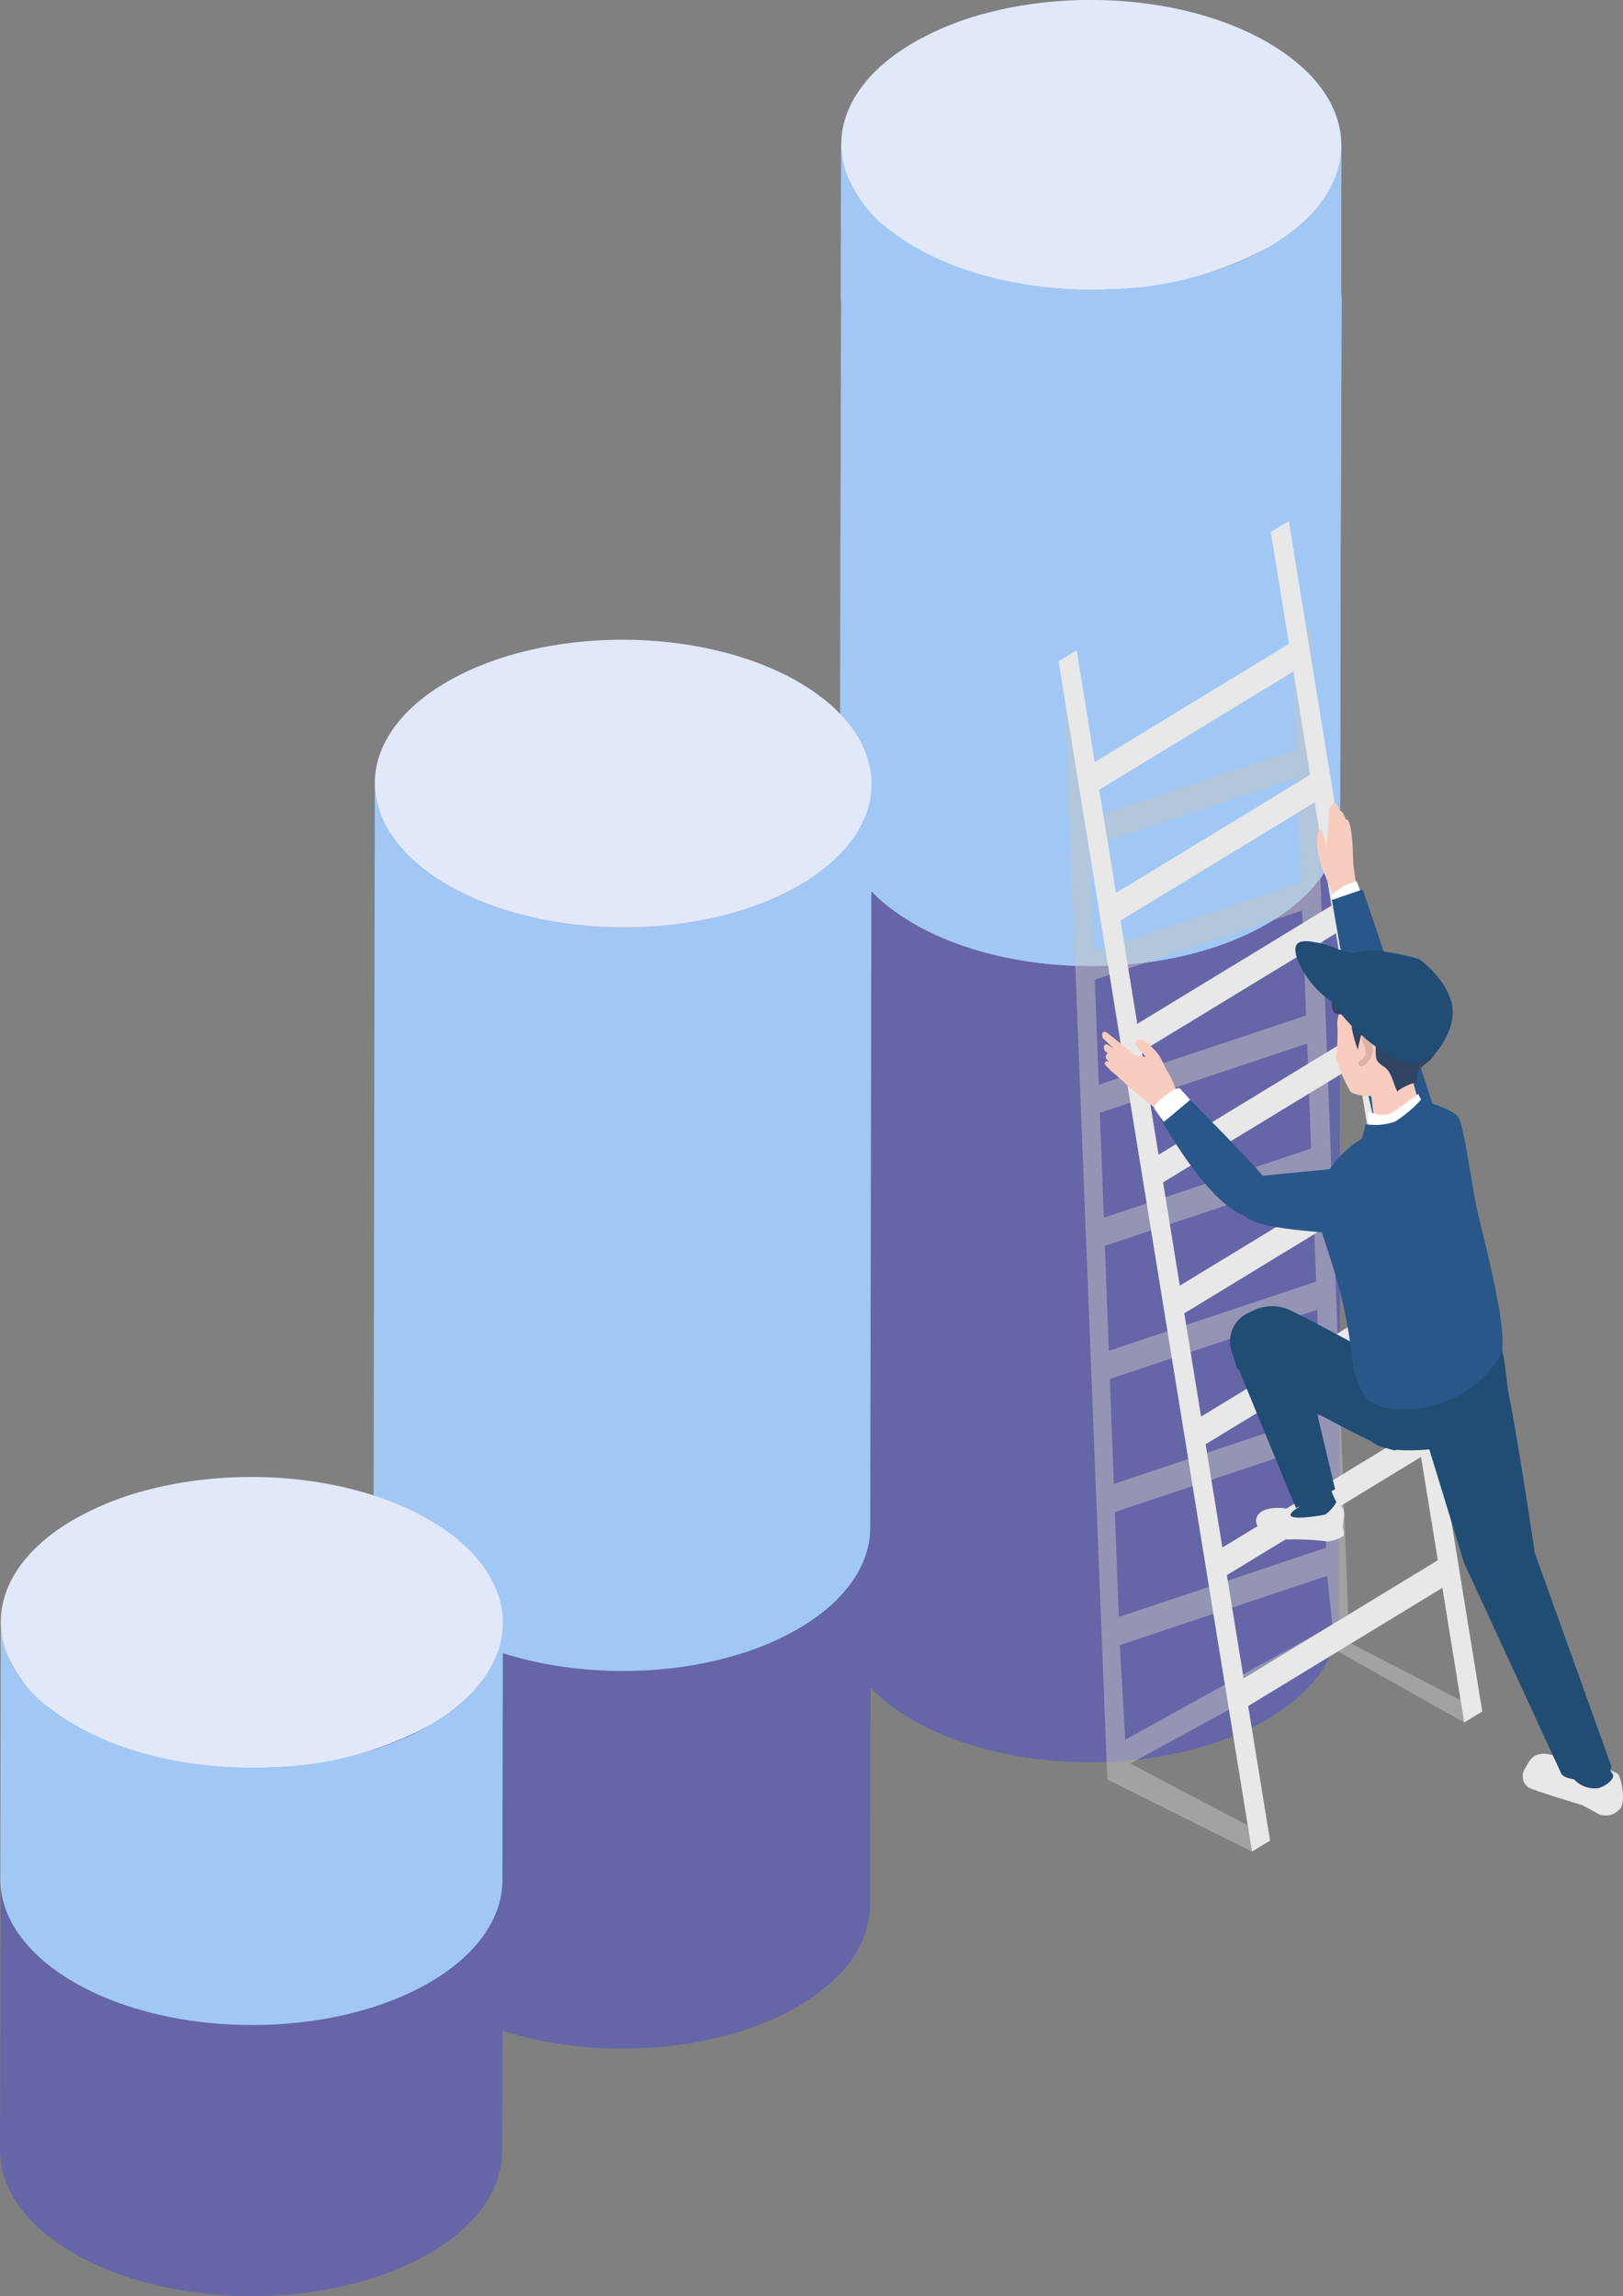
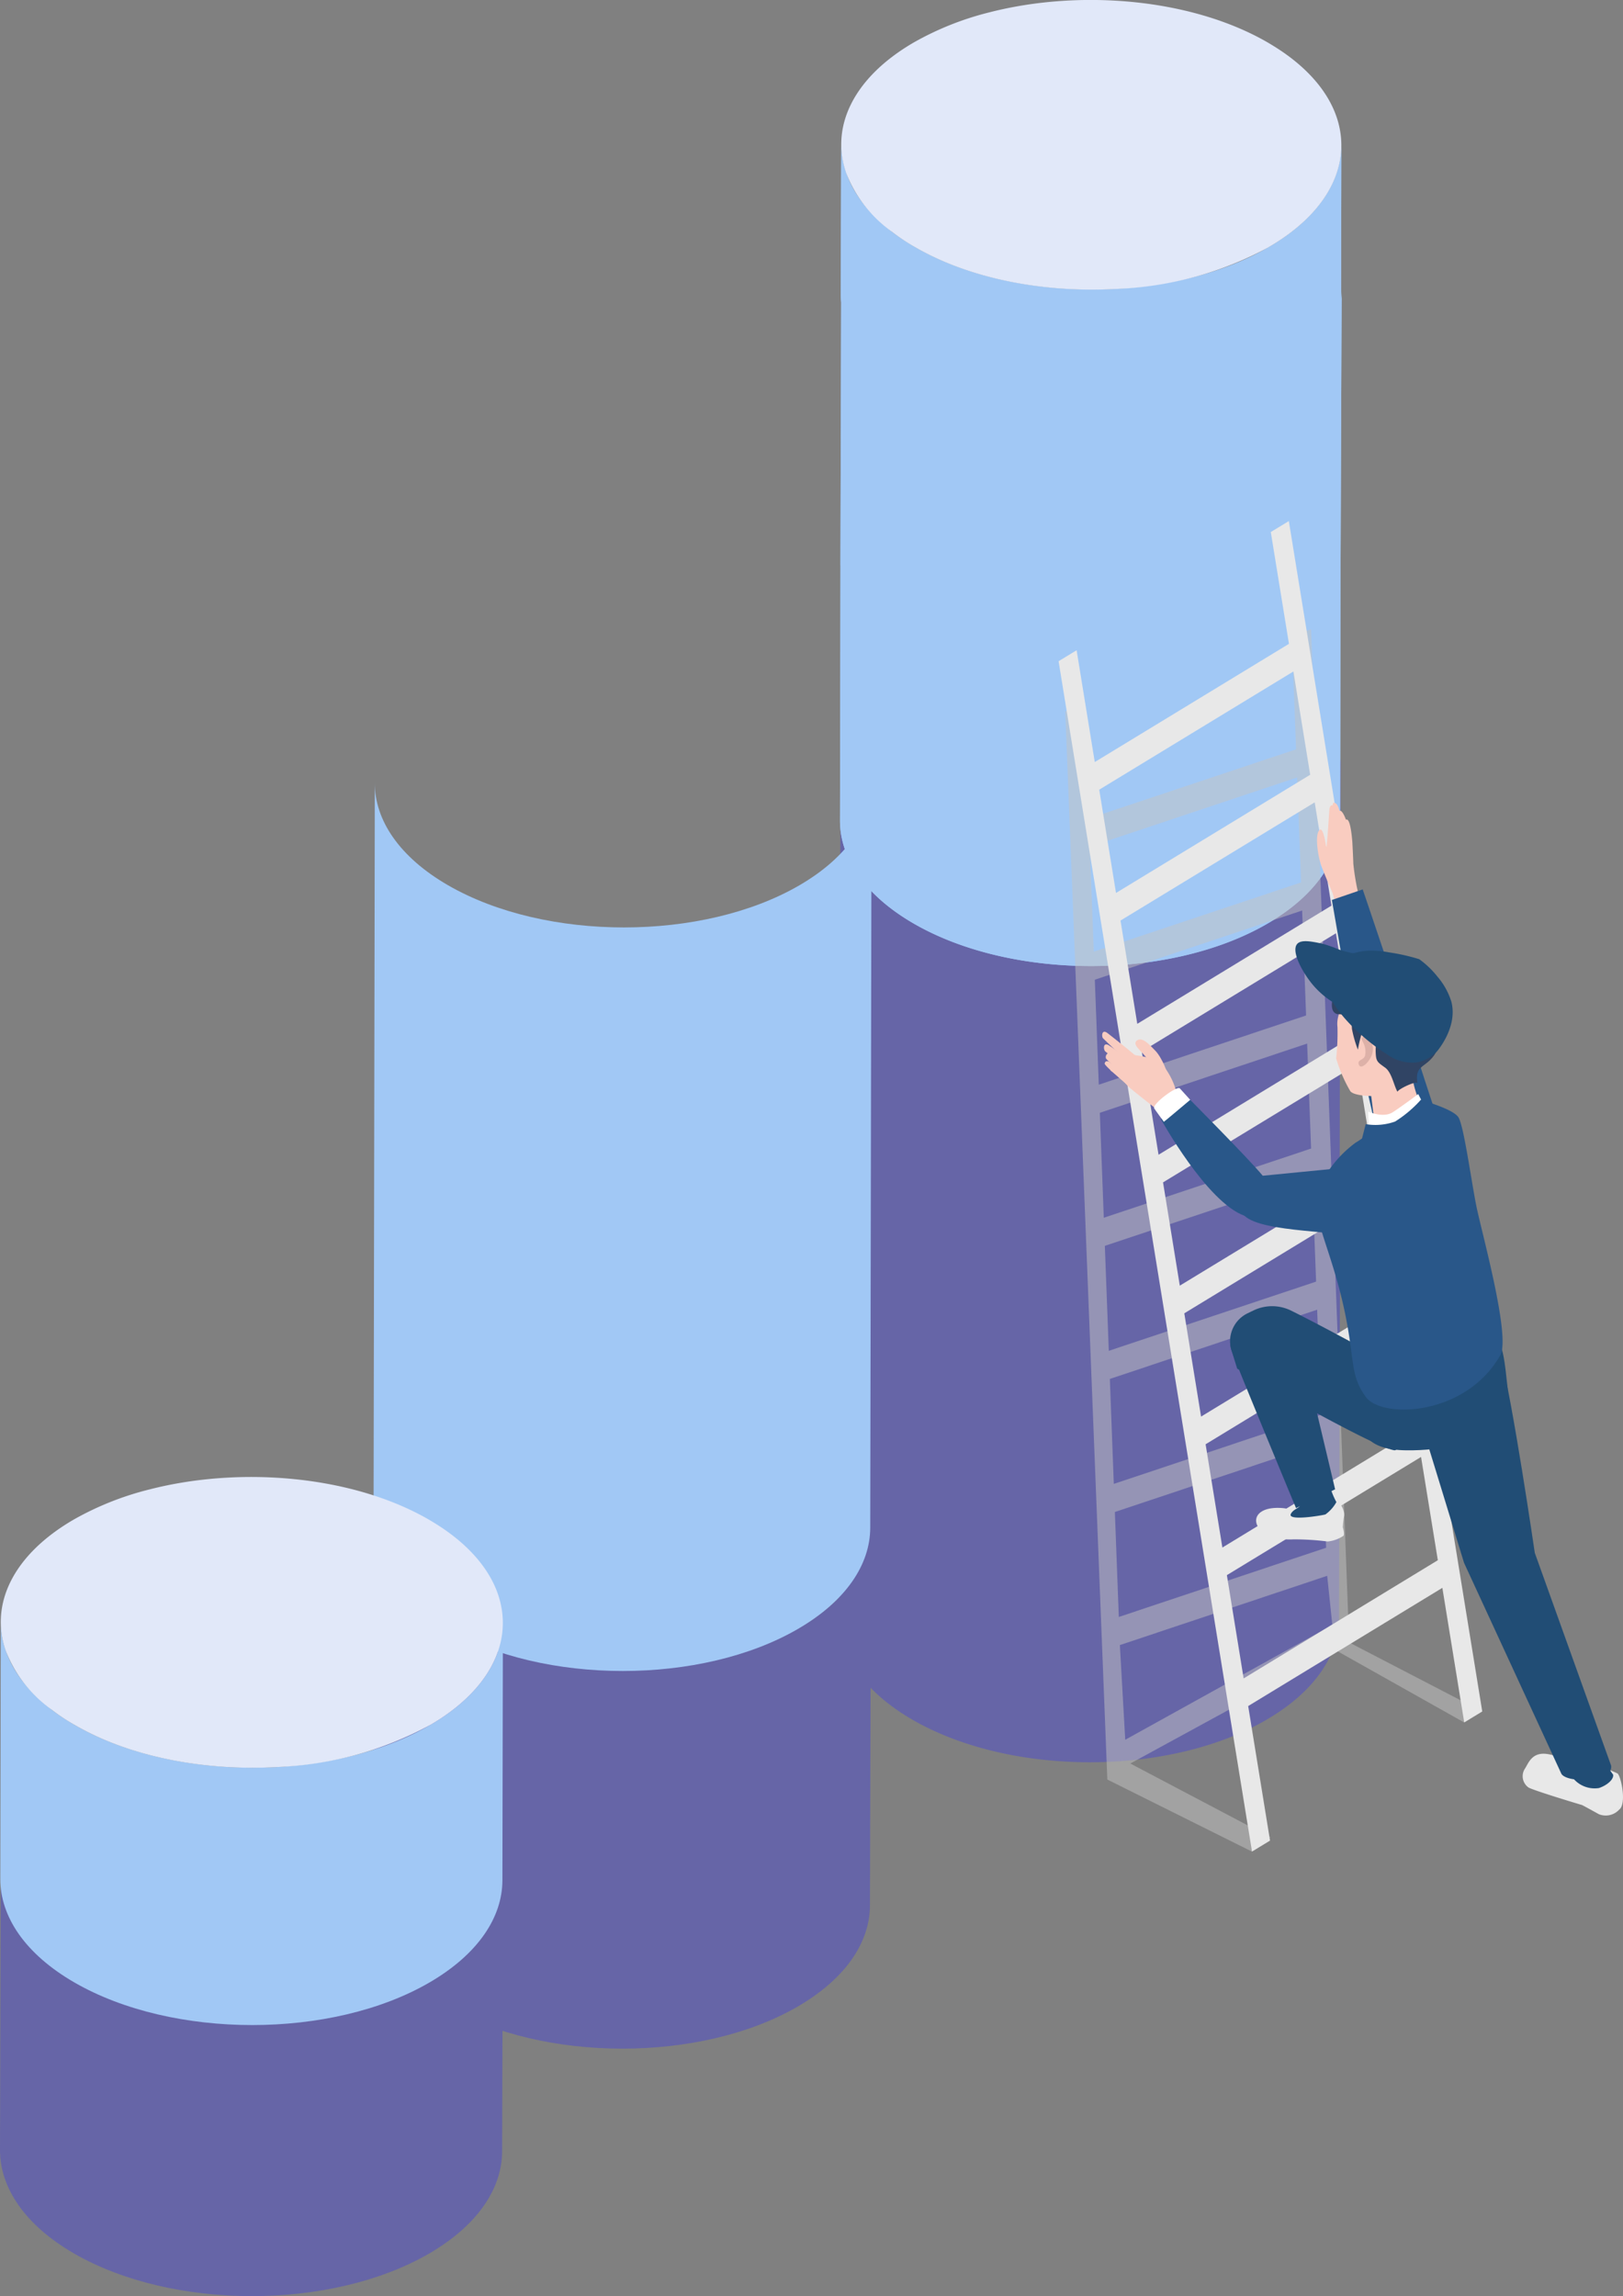
<svg xmlns="http://www.w3.org/2000/svg" id="グループ_5586" data-name="グループ 5586" width="172.853" height="244.565" viewBox="0 0 172.853 244.565">
  <rect x="0" y="0" width="172.853" height="244.565" fill="#808080" stroke="none" />
  <defs>
    <clipPath id="clip-path">
      <rect id="長方形_2296" data-name="長方形 2296" width="172.853" height="244.565" fill="none" />
    </clipPath>
    <clipPath id="clip-path-3">
      <rect id="長方形_2294" data-name="長方形 2294" width="44.406" height="130.191" fill="none" />
    </clipPath>
  </defs>
  <g id="グループ_5578" data-name="グループ 5578" clip-path="url(#clip-path)">
    <g id="グループ_5577" data-name="グループ 5577">
      <g id="グループ_5576" data-name="グループ 5576" clip-path="url(#clip-path)">
        <path id="パス_25084" data-name="パス 25084" d="M158.9,130h0l.1-35.5c-.011,3.923-34.957,11.781-45.393,5.756-5.251-3.031-7.874-7.011-7.862-10.985l-.115,40.575c0,.041,0,.083,0,.124l-.052,27.178c0,.294.017.587.045.88l-.079,27.878c-.011,3.974,2.611,7.953,7.863,10.985,10.435,6.025,27.3,6.025,37.666,0,5.151-2.993,7.729-6.911,7.74-10.833l.115-40.576a8.994,8.994,0,0,1-.065,1Z" transform="translate(-16.205 -13.707)" fill="#6665a7" />
        <path id="パス_25085" data-name="パス 25085" d="M159.054,34.768l.031-16.483c-.011,3.923-2.589,7.84-7.739,10.833-10.362,6.022-27.226,6.022-37.661,0-5.252-3.033-7.875-7.013-7.864-10.986l-.052,15.984c0,.293.018.587.046.879l-.08,27.878c0,.041,0,.083.005.124l-.052,27.177c-.011,3.973,2.611,7.953,7.864,10.985,10.435,6.025,27.3,6.025,37.661,0,5.151-2.993,7.729-6.91,7.74-10.833L159,63.021l.115-29.253a8.991,8.991,0,0,1-.065,1" transform="translate(-16.226 -2.783)" fill="#a1c8f5" />
        <path id="パス_25086" data-name="パス 25086" d="M159.054,34.768l.031-16.483c-.011,3.923-2.589,7.84-7.739,10.833-10.362,6.022-27.226,6.022-37.661,0-5.252-3.033-7.875-7.013-7.864-10.986l-.052,15.984c0,.293.018.587.046.879l-.08,27.878c0,.041,0,.083.005.124l-.052,27.177c-.011,3.973,2.611,7.953,7.864,10.985,10.435,6.025,27.3,6.025,37.661,0,5.151-2.993,7.729-6.91,7.74-10.833L159,63.021l.115-29.253a8.991,8.991,0,0,1-.065,1" transform="translate(-16.226 -2.783)" fill="#a1c8f5" />
        <path id="パス_25087" data-name="パス 25087" d="M151.371,26.329a36.947,36.947,0,0,1-16.126,4.443c-7.68.452-15.635-1.029-21.531-4.443a20.487,20.487,0,0,1-2.412-1.6,13.828,13.828,0,0,1-4.944-6.327c-1.668-4.866.726-10.114,7.23-13.89a31.821,31.821,0,0,1,8.043-3.2c9.75-2.5,21.58-1.442,29.613,3.2.4.235.8.481,1.177.726,3.747,2.451,5.924,5.433,6.514,8.484.882,4.5-1.639,9.162-7.563,12.6" transform="translate(-16.25 0)" fill="#e1e8f9" />
        <path id="パス_25088" data-name="パス 25088" d="M99.975,192.135l-.114,40.3c-.011,3.9-2.572,7.786-7.687,10.759-10.3,5.984-27.045,5.984-37.409,0-5.215-3.011-7.82-6.963-7.809-10.91l.114-40.3c-.012,3.946,2.594,7.9,7.809,10.909,10.364,5.984,27.112,5.984,37.409,0,5.115-2.973,7.676-6.862,7.687-10.759" transform="translate(-7.209 -29.475)" fill="#6665a7" />
        <path id="パス_25089" data-name="パス 25089" d="M100.038,98.661c-.011,3.9-2.572,7.786-7.687,10.759-10.3,5.984-27.045,5.984-37.409,0-5.215-3.011-7.82-6.963-7.809-10.909L47,177.707c-.011,3.946,2.594,7.9,7.81,10.911,10.364,5.984,27.112,5.984,37.4,0,5.115-2.973,7.676-6.863,7.687-10.759Z" transform="translate(-7.215 -15.124)" fill="#a1c8f5" />
-         <path id="パス_25090" data-name="パス 25090" d="M92.255,84.985c10.364,5.984,10.418,15.685.122,21.669s-27.045,5.984-37.409,0-10.418-15.685-.122-21.669,27.045-5.984,37.409,0" transform="translate(-7.24 -12.359)" fill="#e1e8f9" />
        <path id="パス_25091" data-name="パス 25091" d="M53.593,222.566,53.477,263.3c-.011,3.938-2.6,7.87-7.77,10.875-10.408,6.049-27.338,6.049-37.814,0-5.272-3.044-7.9-7.039-7.893-11.029l.115-40.734C.1,226.4,2.737,230.4,8.009,233.442c10.476,6.049,27.405,6.049,37.813,0,5.171-3,7.76-6.937,7.771-10.875" transform="translate(0 -34.147)" fill="#6665a7" />
        <path id="パス_25092" data-name="パス 25092" d="M53.566,204.2l-.052,27.412c-.011,3.939-2.6,7.87-7.77,10.875-10.4,6.045-27.333,6.045-37.809,0C2.662,239.443.029,235.447.04,231.458l.052-27.413c-.011,3.989,2.622,7.986,7.894,11.029,10.477,6.049,27.406,6.049,37.809,0,5.17-3,7.759-6.938,7.77-10.875" transform="translate(-0.006 -31.327)" fill="#a1c8f5" />
        <path id="パス_25093" data-name="パス 25093" d="M45.806,212.279a37.1,37.1,0,0,1-16.19,4.461c-7.71.453-15.7-1.034-21.615-4.461a20.659,20.659,0,0,1-2.423-1.6,13.88,13.88,0,0,1-4.963-6.352c-1.674-4.884.729-10.153,7.258-13.944a31.935,31.935,0,0,1,8.074-3.21c9.789-2.511,21.665-1.448,29.73,3.21.4.236.808.483,1.182.729,3.762,2.462,5.947,5.455,6.538,8.518.886,4.52-1.644,9.2-7.592,12.654" transform="translate(-0.016 -28.533)" fill="#e1e8f9" />
        <g id="グループ_5575" data-name="グループ 5575" transform="translate(113.452 67.024)" opacity="0.5" style="mix-blend-mode: multiply;isolation: isolate">
          <g id="グループ_5574" data-name="グループ 5574">
            <g id="グループ_5573" data-name="グループ 5573" clip-path="url(#clip-path-3)">
              <path id="パス_25094" data-name="パス 25094" d="M158.158,79.865l.455,12.105-22.079,7.373-.455-12.1-2.05.684L138.512,201.7l15.4,7.674,1.962-1.522-14.917-7.859,22-12,13.556,7.627,1.92-1.169L164.268,187.1l-4.06-107.917Zm.568,15.1.421,11.182-22.079,7.373-.421-11.182ZM139.2,170.211l-.421-11.181,22.079-7.373.421,11.181Zm22.192-4.381.421,11.181-22.079,7.374-.421-11.182Zm-22.725-9.793-.421-11.181,22.079-7.373.421,11.181Zm-.533-14.173-.421-11.182,22.079-7.373.421,11.182ZM137.6,127.69l-.421-11.181,22.079-7.373.421,11.181Zm2.817,69.775-.571-10.087L161.926,180l.549,5.24Z" transform="translate(-134.03 -79.181)" fill="#c4c4c4" />
            </g>
          </g>
        </g>
        <path id="パス_25095" data-name="パス 25095" d="M155.791,66.735l1.935,11.909-20.681,12.59-1.934-11.908-1.92,1.168,20.6,126.788,1.92-1.168-2.328-14.331,20.681-12.59,2.328,14.332,1.92-1.169-20.6-126.788ZM158.2,81.588l1.787,11-20.681,12.59-1.787-11Zm-9.834,79.363-1.787-11,20.681-12.59,1.787,11Zm21.159-9.646,1.787,11L150.635,174.9l-1.787-11Zm-23.424-4.3-1.786-11L165,123.419l1.787,11Zm-2.264-13.943-1.787-11,20.68-12.59,1.787,11Zm-2.265-13.944-1.787-11,20.681-12.59,1.787,11ZM152.9,188.839l-1.787-11,20.681-12.59,1.787,11Z" transform="translate(-20.449 -10.067)" fill="#e8e8e8" />
        <path id="パス_25096" data-name="パス 25096" d="M165.8,187.505c-.429-.393-.633-.757-1.081-.385l-1,.832c-.476,2.214-1.77,1.473-2.848,1.383-4.3-.358-3.523,3.568,1.157,3.331a28.377,28.377,0,0,1,3.638.228,3.686,3.686,0,0,0,1.669-.6c.165-.171-.061-.915-.061-.915s.043-.683.135-1.206-.3-1.469-1.6-2.664" transform="translate(-24.264 -28.705)" fill="#e8e8e8" />
        <path id="パス_25097" data-name="パス 25097" d="M167.26,188.011a8.064,8.064,0,0,1-.724-1.825c-.235-.9-1.158-3.68-1.158-3.68l-2.958,1.149s.846,2.829.933,3.079c.736,2.114-.462,1.678-.933,2.516s3.432.161,3.67.077a4.035,4.035,0,0,0,1.169-1.315" transform="translate(-24.931 -28.02)" fill="#214d75" />
        <path id="パス_25098" data-name="パス 25098" d="M154.92,169.181c.542,1.6,6.873,16.808,6.873,16.808l4.164-2-3.606-15.183c-3.422-6.66-8.474-2.7-7.431.375" transform="translate(-23.764 -25.359)" fill="#214d75" />
        <path id="パス_25099" data-name="パス 25099" d="M172.861,171.015s-7.674-4.251-11.592-6.183a4.574,4.574,0,0,0-4.032-.007l-.62.3a3.288,3.288,0,0,0-1.7,3.929l.608,1.959s14.377,8.3,16.708,8.691c1.354.229.626-8.691.626-8.691" transform="translate(-23.762 -25.234)" fill="#214d75" />
        <path id="パス_25100" data-name="パス 25100" d="M199.568,221.957c-.556.3-3.864-.963-5.18-1.222-1.829-.361-2.183.966-2.57,1.535a1.471,1.471,0,0,0,.415,2.019c.909.432,5.693,1.857,5.693,1.857s.9.481,1.769.968a1.943,1.943,0,0,0,2.153-.473c.856-.631.195-3.609-.165-3.866a15.459,15.459,0,0,0-2.115-.819" transform="translate(-29.415 -33.88)" fill="#e8e8e8" />
        <path id="パス_25101" data-name="パス 25101" d="M197.858,223.1a2.974,2.974,0,0,0,2.61.883c.911-.307,1.6-.95,1.509-1.431a9.92,9.92,0,0,1-1.418-2.64c-1.076-3.394-4.011.037-4.011.037a19.2,19.2,0,0,0,1.309,3.151" transform="translate(-30.176 -33.534)" fill="#214d75" />
        <path id="パス_25102" data-name="パス 25102" d="M178.367,176.325s7.539-10.507,8.8-6,3.676,21.05,3.676,21.05l8.134,22.676c.207,1.9-5.005,1.858-5.342.77l-10.329-22.388s-4.646-15.213-4.942-16.107" transform="translate(-27.385 -25.977)" fill="#214d75" />
        <path id="パス_25103" data-name="パス 25103" d="M173.009,172.959s11.526-7.951,12.909-4.513c.5,1.236.637,2.031.949,5.039s-2.569,6.828-10.811,6.72-3.046-7.246-3.046-7.246" transform="translate(-26.314 -25.729)" fill="#214d75" />
        <path id="パス_25104" data-name="パス 25104" d="M166.656,106.638c.278-1.7.392-4.8.453-5.042s.191-.364.327-.3c.015-.168.045-.277.1-.282.334-.031.519.425.629.862a.11.11,0,0,1,.08-.016c.2.042.414.438.612.96a.124.124,0,0,1,.066-.026c.325-.008.51,1.169.61,2.384,0,0,.1,1.91.106,2.327a25.71,25.71,0,0,0,.685,3.818c-.138.38-2.3,1.446-2.3,1.446l-.6-2.148s-1.2-2.748-1.286-3.218c-.065-.373.373.14.521-.764" transform="translate(-25.506 -15.508)" fill="#f9ccc0" />
        <path id="パス_25105" data-name="パス 25105" d="M166.832,109.4a4.329,4.329,0,0,1-.762-1.477c-.141-.337-.637-2.691-.174-3.406s.769,1.635.769,1.635.873.9.881,1.294-.005,1.99-.715,1.954" transform="translate(-25.44 -16.025)" fill="#f9ccc0" />
-         <path id="パス_25106" data-name="パス 25106" d="M168.143,113.749l2.709-1.067-.626-1.771a5.03,5.03,0,0,0-2.7,1.534Z" transform="translate(-25.721 -17.028)" fill="#fff" />
        <path id="パス_25107" data-name="パス 25107" d="M167.575,113.041l3.284-1.124s4.27,12.5,5,15.158,4.069,12.578,4.069,12.578l-7.206-.289-2.381-10.383Z" transform="translate(-25.728 -17.183)" fill="#295789" />
        <path id="パス_25108" data-name="パス 25108" d="M168.847,146.738l-10.431,1.023s-3.956,2.4-1.942,4.264,10.335,1.514,13.408,2.545c5.362,1.8,3.7-6.167-1.035-7.832" transform="translate(-23.936 -22.529)" fill="#295789" />
        <path id="パス_25109" data-name="パス 25109" d="M148.909,138.078l-2.863,2.3s4.884,8.872,8.915,10.313c2.686.961,3.123-2.821,1.942-4.264-1.447-1.767-7.994-8.354-7.994-8.354" transform="translate(-22.422 -21.199)" fill="#295789" />
        <path id="パス_25110" data-name="パス 25110" d="M139.318,131.454a9.169,9.169,0,0,1,1.906,1.536c.2.4.345,1.1-.181.85-.276-.187-1.843-1.548-2.007-1.681s-.279-.912.282-.7" transform="translate(-21.326 -20.177)" fill="#f9ccc0" />
        <path id="パス_25111" data-name="パス 25111" d="M139.513,132.53a4.425,4.425,0,0,1,.944.854c.192.185.989.667,1.166.861.184.411-.312.672-.826.4-.266-.2-1.388-1.274-1.587-1.477s-.025-.689.3-.634" transform="translate(-21.36 -20.347)" fill="#f9ccc0" />
        <path id="パス_25112" data-name="パス 25112" d="M139.43,133.573a4.471,4.471,0,0,1,.852.78c.133.178,1.258,1.179,1.376,1.363.1.362-.009.537-.394.24-.191-.2-2.336-1.971-2.28-2.182.063-.23.185-.291.447-.2" transform="translate(-21.338 -20.501)" fill="#f9ccc0" />
        <path id="パス_25113" data-name="パス 25113" d="M141.326,132.583c1.643.288,3.335.285,4.287,1.635a7.663,7.663,0,0,1,1.2,2.718l.69.734-1.971,1.532s-3.791-2.96-3.979-3.189a9.345,9.345,0,0,0-1.822-1.636s-.052-2.081,1.591-1.794" transform="translate(-21.454 -20.351)" fill="#f9ccc0" />
        <path id="パス_25114" data-name="パス 25114" d="M139.25,129.975c.615.483,2.9,2.265,3.86,3.166,0,0-.9.6-1.075.469s-3.179-2.98-3.274-3.091c-.18-.212-.125-1.027.489-.543" transform="translate(-21.29 -19.932)" fill="#f9ccc0" />
        <path id="パス_25115" data-name="パス 25115" d="M147.947,136.946c-.284-.313-2.9,1.609-2.74,2.116.015.047,1.041,1.444,1.041,1.444.01.016,2.805-2.341,2.805-2.341l-1.106-1.219" transform="translate(-22.293 -21.02)" fill="#fff" />
        <path id="パス_25116" data-name="パス 25116" d="M146.176,135.283c.455-.558-.56-2.633-1.183-3.272s-1.432-1.585-2.016-1.068,1.141,1.5,1.2,2.151c.074.885,1.624,2.656,2,2.19" transform="translate(-21.933 -20.081)" fill="#f9ccc0" />
        <path id="パス_25117" data-name="パス 25117" d="M170.869,169.994c1.691,2.352,10.609,2.108,14.336-4.43,1.129-1.982-2.01-13.184-2.556-15.915s-1.312-8.4-1.886-9.4-4.691-2.062-4.691-2.062-5.149,4.116-6.275,4.735a12.389,12.389,0,0,0-3.97,4.941c-1.05,2.5,1.376,6.194,2.824,13.139,1.081,5.19.527,6.636,2.219,8.989" transform="translate(-25.42 -21.216)" fill="#295789" />
        <path id="パス_25118" data-name="パス 25118" d="M177.864,130.065a5.844,5.844,0,0,0-1.613,3.746,11.54,11.54,0,0,0,1,3.009,7.227,7.227,0,0,1-2.52.811,5.826,5.826,0,0,0-2.5,1.088l-.385-3.077s-1.955-.014-2.252-.561a15.881,15.881,0,0,1-1.482-3.446,24.8,24.8,0,0,0,.14-3.349c-.208-1.644,1.224-3.633,2.551-4.628s4-.488,5.476.273a4.251,4.251,0,0,1,2.218,2.925,4.177,4.177,0,0,1-.63,3.211" transform="translate(-25.809 -18.9)" fill="#f9ccc0" />
        <path id="パス_25119" data-name="パス 25119" d="M168.172,126.733c-.866-.2-.6-1.464-.4-2.182a5.139,5.139,0,0,1,3.877-2.649,15.109,15.109,0,0,1,4.024.255c1.7.577,2.171,2.088,2.606,2.564a4.938,4.938,0,0,1,.653,5.518c-.979,2.4-2.6,1.6-2.242,3.817-.258-.191-2,.648-2.137.941-.4-.747-.62-2.072-1.308-2.567-.846-.609-.972-.655-1.007-1.695-.019-.6.174-1.536-.338-1.848-.315-.19-1.039-.4-1.157-.061a14.866,14.866,0,0,0-.4,1.688,12.648,12.648,0,0,1-.633-2.223c0-.541-.245-1.081-.2-1.474Z" transform="translate(-25.727 -18.715)" fill="#304464" />
        <path id="パス_25120" data-name="パス 25120" d="M171.505,130.41c.362-.149,1.09.55.933,1.622-.135.923-1.226,2.022-1.47,1.408s.577-.437.674-1.072c.2-1.322-.824-1.673-.136-1.957" transform="translate(-26.242 -20.019)" fill="#ddb1a8" />
        <path id="パス_25121" data-name="パス 25121" d="M172.146,139.54s1.609.71,2.6.072,2.727-1.945,2.727-1.945l.575,1.113s-1.507,2.38-2.291,2.651-3.53,1.415-3.53,1.415Z" transform="translate(-26.43 -21.136)" fill="#fff" />
        <path id="パス_25122" data-name="パス 25122" d="M171.691,140.976a6.254,6.254,0,0,0,3.133-.278,12.927,12.927,0,0,0,2.769-2.347l1.422,1.289s-2.874,2.833-3.212,3a45.894,45.894,0,0,1-4.881,1.352Z" transform="translate(-26.242 -21.241)" fill="#295789" />
        <path id="パス_25123" data-name="パス 25123" d="M167.011,121.745c-1.365,2.721,3.555,7.23,6.267,8.886a4.555,4.555,0,0,0,3.362.869,3.95,3.95,0,0,0,2.067-1.221c.348-.438,2.106-2.736,1.474-5.214a7.49,7.49,0,0,0-1.464-2.653,9.781,9.781,0,0,0-1.961-1.882,21.191,21.191,0,0,0-3.207-.725,10.477,10.477,0,0,0-2.241-.184c-1.331.085-3.587.707-4.3,2.123" transform="translate(-25.605 -18.364)" fill="#214d75" />
        <path id="パス_25124" data-name="パス 25124" d="M169.977,119.853a12.165,12.165,0,0,1-2.28-.507,16.779,16.779,0,0,0-1.774-.633c-1.177-.25-2.3-.488-2.743.007-.682.772.559,3.046,1.666,4.364a9.148,9.148,0,0,0,2.985,2.317,5.226,5.226,0,0,1,2.147-5.548" transform="translate(-25.023 -18.183)" fill="#214d75" />
      </g>
    </g>
  </g>
</svg>